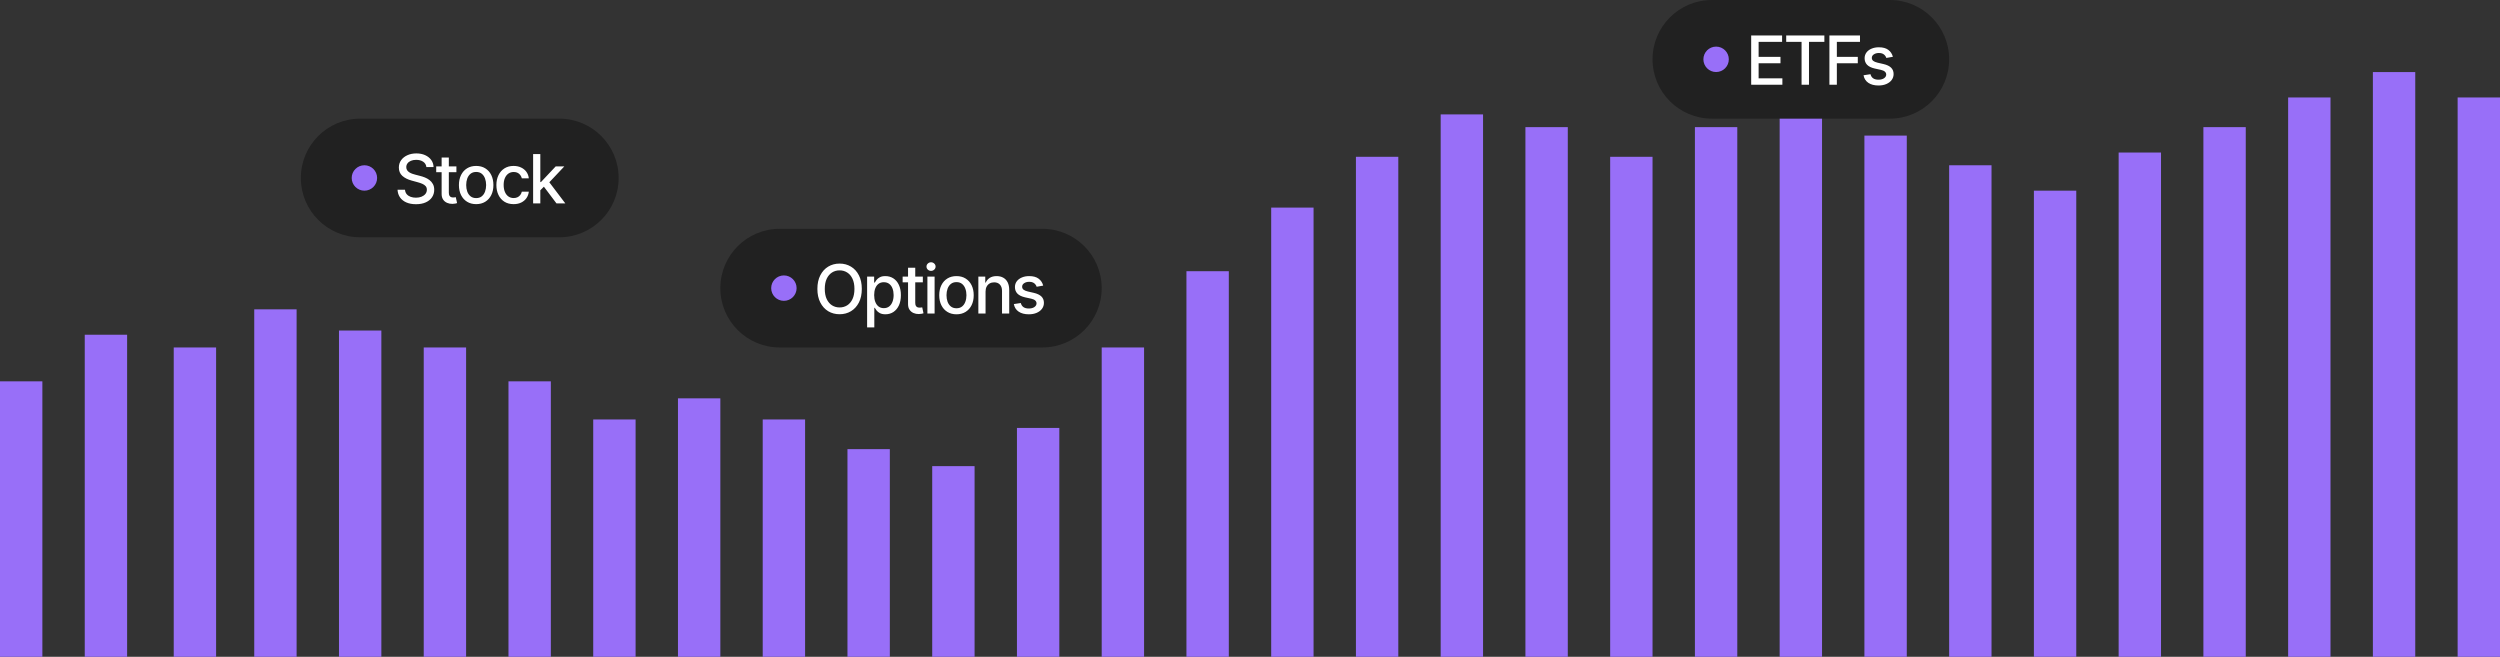
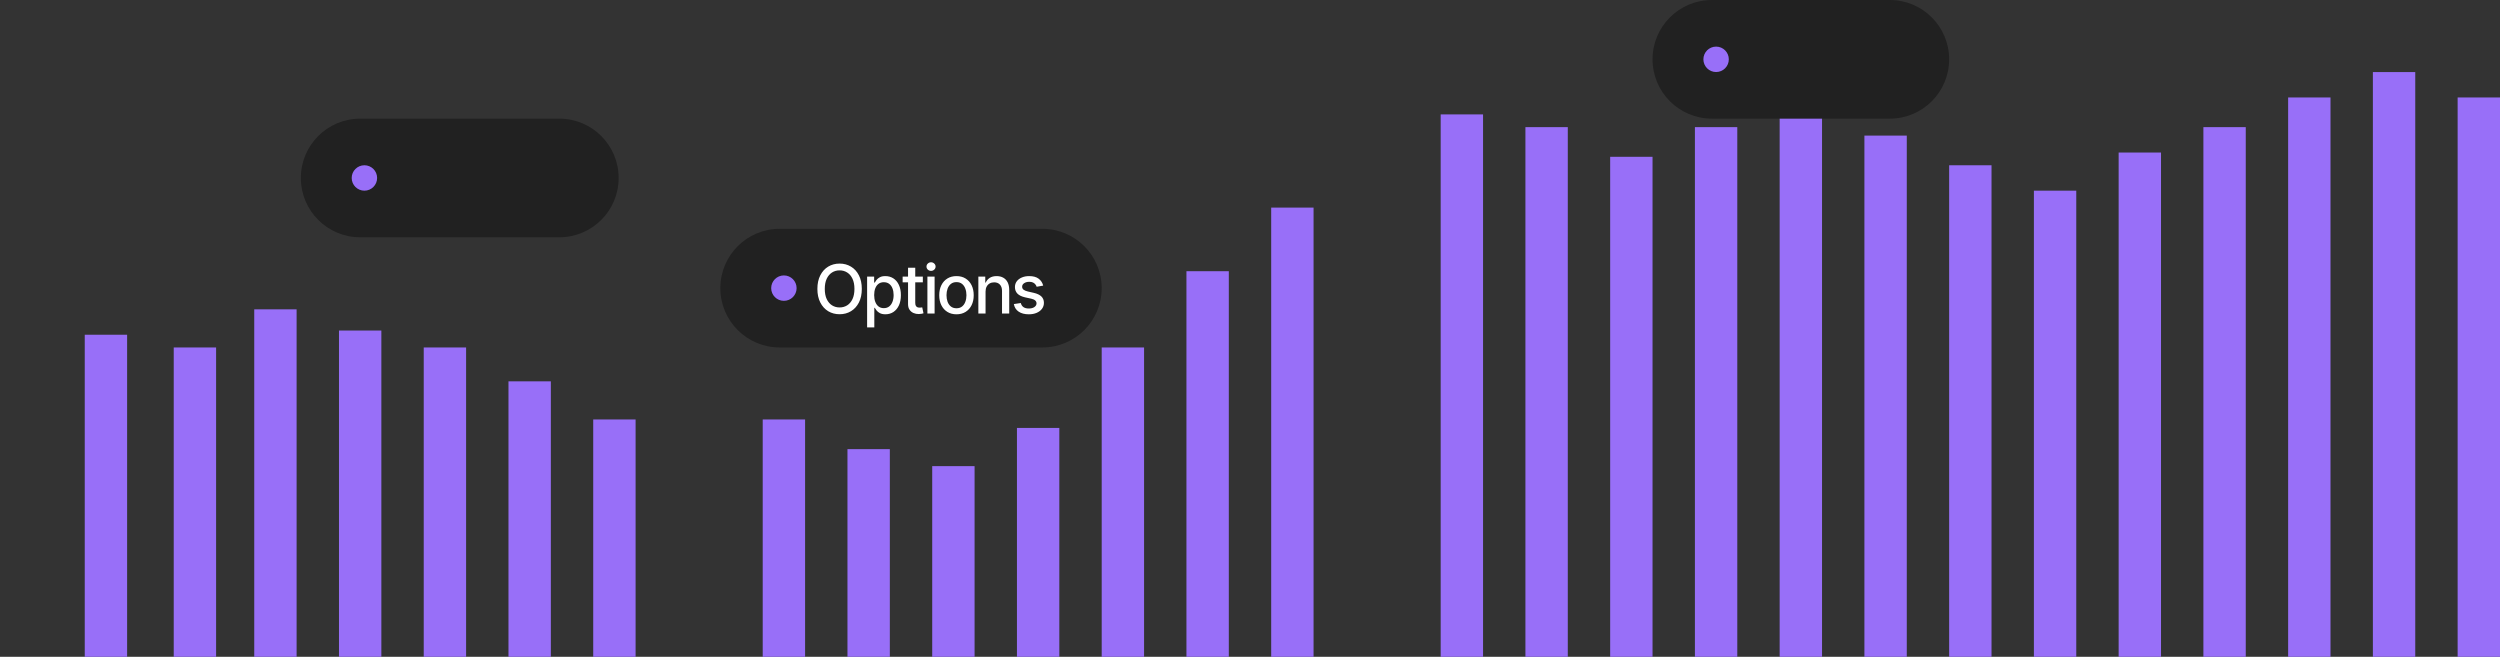
<svg xmlns="http://www.w3.org/2000/svg" width="590" height="155" viewBox="0 0 590 155" fill="none">
  <rect x="0" y="0" width="590" height="155" fill="#333333" stroke="none" />
  <g clip-path="url(#clip0_521_3)">
    <path d="M132 28H85C77.268 28 71 34.268 71 42C71 49.732 77.268 56 85 56H132C139.732 56 146 49.732 146 42C146 34.268 139.732 28 132 28Z" fill="#212121" />
    <path d="M86 45C87.657 45 89 43.657 89 42C89 40.343 87.657 39 86 39C84.343 39 83 40.343 83 42C83 43.657 84.343 45 86 45Z" fill="#986FF8" />
-     <path d="M100.625 39.421C100.564 38.883 100.314 38.466 99.875 38.171C99.436 37.871 98.883 37.722 98.216 37.722C97.739 37.722 97.326 37.797 96.978 37.949C96.629 38.097 96.358 38.301 96.165 38.563C95.976 38.82 95.881 39.114 95.881 39.443C95.881 39.72 95.945 39.958 96.074 40.159C96.207 40.36 96.379 40.529 96.591 40.665C96.807 40.797 97.038 40.909 97.284 41C97.531 41.087 97.767 41.159 97.995 41.216L99.131 41.511C99.502 41.602 99.883 41.725 100.273 41.881C100.663 42.036 101.025 42.241 101.358 42.494C101.691 42.748 101.96 43.063 102.165 43.438C102.373 43.813 102.477 44.261 102.477 44.784C102.477 45.443 102.307 46.029 101.966 46.54C101.629 47.051 101.138 47.455 100.494 47.75C99.854 48.046 99.08 48.193 98.171 48.193C97.299 48.193 96.546 48.055 95.909 47.779C95.273 47.502 94.775 47.11 94.415 46.602C94.055 46.091 93.856 45.485 93.818 44.784H95.58C95.614 45.205 95.75 45.555 95.989 45.835C96.231 46.112 96.54 46.318 96.915 46.455C97.294 46.587 97.709 46.654 98.159 46.654C98.656 46.654 99.097 46.576 99.483 46.421C99.873 46.261 100.18 46.042 100.403 45.761C100.627 45.477 100.739 45.146 100.739 44.767C100.739 44.422 100.64 44.14 100.443 43.921C100.25 43.701 99.987 43.519 99.654 43.375C99.324 43.231 98.951 43.104 98.534 42.994L97.159 42.619C96.228 42.366 95.489 41.992 94.943 41.5C94.402 41.008 94.131 40.356 94.131 39.546C94.131 38.875 94.313 38.29 94.676 37.79C95.04 37.29 95.532 36.902 96.154 36.625C96.775 36.345 97.476 36.205 98.256 36.205C99.044 36.205 99.739 36.343 100.341 36.619C100.947 36.896 101.424 37.277 101.773 37.761C102.121 38.242 102.303 38.796 102.318 39.421H100.625ZM107.713 39.273V40.636H102.946V39.273H107.713ZM104.224 37.182H105.923V45.438C105.923 45.767 105.972 46.015 106.071 46.182C106.169 46.345 106.296 46.456 106.451 46.517C106.611 46.574 106.783 46.602 106.968 46.602C107.105 46.602 107.224 46.593 107.326 46.574C107.429 46.555 107.508 46.54 107.565 46.529L107.872 47.932C107.773 47.97 107.633 48.008 107.451 48.046C107.27 48.087 107.042 48.11 106.77 48.114C106.323 48.121 105.906 48.042 105.52 47.875C105.133 47.708 104.821 47.451 104.582 47.102C104.343 46.754 104.224 46.316 104.224 45.79V37.182ZM112.374 48.176C111.556 48.176 110.842 47.989 110.232 47.614C109.623 47.239 109.149 46.714 108.812 46.04C108.475 45.366 108.306 44.578 108.306 43.676C108.306 42.771 108.475 41.979 108.812 41.301C109.149 40.623 109.623 40.097 110.232 39.722C110.842 39.347 111.556 39.159 112.374 39.159C113.193 39.159 113.907 39.347 114.516 39.722C115.126 40.097 115.6 40.623 115.937 41.301C116.274 41.979 116.443 42.771 116.443 43.676C116.443 44.578 116.274 45.366 115.937 46.04C115.6 46.714 115.126 47.239 114.516 47.614C113.907 47.989 113.193 48.176 112.374 48.176ZM112.38 46.75C112.91 46.75 113.35 46.61 113.698 46.33C114.047 46.049 114.304 45.676 114.471 45.21C114.641 44.744 114.727 44.231 114.727 43.671C114.727 43.114 114.641 42.602 114.471 42.136C114.304 41.667 114.047 41.29 113.698 41.006C113.35 40.722 112.91 40.58 112.38 40.58C111.846 40.58 111.403 40.722 111.051 41.006C110.702 41.29 110.443 41.667 110.272 42.136C110.105 42.602 110.022 43.114 110.022 43.671C110.022 44.231 110.105 44.744 110.272 45.21C110.443 45.676 110.702 46.049 111.051 46.33C111.403 46.61 111.846 46.75 112.38 46.75ZM121.215 48.176C120.37 48.176 119.643 47.985 119.033 47.602C118.427 47.216 117.961 46.684 117.636 46.006C117.31 45.328 117.147 44.551 117.147 43.676C117.147 42.79 117.314 42.008 117.647 41.33C117.98 40.648 118.45 40.116 119.056 39.733C119.662 39.35 120.376 39.159 121.198 39.159C121.861 39.159 122.452 39.282 122.971 39.529C123.49 39.771 123.908 40.112 124.226 40.551C124.548 40.991 124.74 41.504 124.8 42.091H123.147C123.056 41.682 122.848 41.33 122.522 41.034C122.2 40.739 121.768 40.591 121.226 40.591C120.753 40.591 120.338 40.716 119.982 40.966C119.63 41.212 119.355 41.565 119.158 42.023C118.961 42.477 118.863 43.015 118.863 43.636C118.863 44.273 118.959 44.822 119.153 45.284C119.346 45.746 119.618 46.104 119.971 46.358C120.327 46.612 120.745 46.739 121.226 46.739C121.548 46.739 121.84 46.68 122.101 46.563C122.367 46.441 122.588 46.269 122.766 46.046C122.948 45.822 123.075 45.553 123.147 45.239H124.8C124.74 45.803 124.556 46.307 124.249 46.75C123.942 47.193 123.531 47.542 123.016 47.796C122.505 48.049 121.904 48.176 121.215 48.176ZM127.38 45.04L127.368 42.966H127.664L131.141 39.273H133.175L129.209 43.477H128.942L127.38 45.04ZM125.817 48V36.364H127.516V48H125.817ZM131.328 48L128.203 43.852L129.374 42.665L133.414 48H131.328Z" fill="white" />
-     <path d="M10 90H0V155H10V90Z" fill="#986FF8" />
    <path d="M30 79H20V155H30V79Z" fill="#986FF8" />
    <path d="M51 82H41V155H51V82Z" fill="#986FF8" />
    <path d="M70 73H60V155H70V73Z" fill="#986FF8" />
    <path d="M90 78H80V155H90V78Z" fill="#986FF8" />
    <path d="M110 82H100V155H110V82Z" fill="#986FF8" />
    <path d="M130 90H120V155H130V90Z" fill="#986FF8" />
-     <path d="M150 99H140V155H150V99Z" fill="#986FF8" />
-     <path d="M170 94H160V155H170V94Z" fill="#986FF8" />
+     <path d="M150 99H140V155H150Z" fill="#986FF8" />
    <path d="M190 99H180V155H190V99Z" fill="#986FF8" />
    <path d="M210 106H200V155H210V106Z" fill="#986FF8" />
    <path d="M230 110H220V155H230V110Z" fill="#986FF8" />
    <path d="M250 101H240V155H250V101Z" fill="#986FF8" />
    <path d="M270 82H260V155H270V82Z" fill="#986FF8" />
    <path d="M290 64H280V155H290V64Z" fill="#986FF8" />
    <path d="M310 49H300V155H310V49Z" fill="#986FF8" />
-     <path d="M330 37H320V155H330V37Z" fill="#986FF8" />
    <path d="M350 27H340V155H350V27Z" fill="#986FF8" />
    <path d="M370 30H360V155H370V30Z" fill="#986FF8" />
    <path d="M390 37H380V155H390V37Z" fill="#986FF8" />
    <path d="M410 30H400V155H410V30Z" fill="#986FF8" />
    <path d="M430 21H420V155H430V21Z" fill="#986FF8" />
    <path d="M450 32H440V155H450V32Z" fill="#986FF8" />
    <path d="M470 39H460V155H470V39Z" fill="#986FF8" />
    <path d="M490 45H480V155H490V45Z" fill="#986FF8" />
    <path d="M510 36H500V155H510V36Z" fill="#986FF8" />
    <path d="M530 30H520V155H530V30Z" fill="#986FF8" />
    <path d="M550 23H540V155H550V23Z" fill="#986FF8" />
    <path d="M570 17H560V155H570V17Z" fill="#986FF8" />
    <path d="M590 23H580V155H590V23Z" fill="#986FF8" />
    <path d="M246 54H184C176.268 54 170 60.268 170 68C170 75.732 176.268 82 184 82H246C253.732 82 260 75.732 260 68C260 60.268 253.732 54 246 54Z" fill="#212121" />
    <path d="M185 71C186.657 71 188 69.657 188 68C188 66.343 186.657 65 185 65C183.343 65 182 66.343 182 68C182 69.657 183.343 71 185 71Z" fill="#986FF8" />
    <path d="M203.386 68.182C203.386 69.424 203.159 70.492 202.705 71.386C202.25 72.276 201.627 72.962 200.835 73.443C200.047 73.921 199.152 74.159 198.148 74.159C197.14 74.159 196.241 73.921 195.449 73.443C194.661 72.962 194.04 72.275 193.585 71.381C193.131 70.487 192.903 69.421 192.903 68.182C192.903 66.939 193.131 65.873 193.585 64.983C194.04 64.089 194.661 63.403 195.449 62.926C196.241 62.445 197.14 62.205 198.148 62.205C199.152 62.205 200.047 62.445 200.835 62.926C201.627 63.403 202.25 64.089 202.705 64.983C203.159 65.873 203.386 66.939 203.386 68.182ZM201.648 68.182C201.648 67.235 201.494 66.438 201.188 65.79C200.884 65.138 200.468 64.646 199.938 64.312C199.411 63.975 198.814 63.807 198.148 63.807C197.477 63.807 196.879 63.975 196.352 64.312C195.826 64.646 195.409 65.138 195.102 65.79C194.799 66.438 194.648 67.235 194.648 68.182C194.648 69.129 194.799 69.928 195.102 70.579C195.409 71.227 195.826 71.72 196.352 72.057C196.879 72.39 197.477 72.557 198.148 72.557C198.814 72.557 199.411 72.39 199.938 72.057C200.468 71.72 200.884 71.227 201.188 70.579C201.494 69.928 201.648 69.129 201.648 68.182ZM204.639 77.273V65.273H206.298V66.688H206.44C206.539 66.506 206.681 66.296 206.866 66.057C207.052 65.818 207.309 65.61 207.639 65.432C207.968 65.25 208.404 65.159 208.946 65.159C209.65 65.159 210.279 65.337 210.832 65.693C211.385 66.049 211.819 66.562 212.133 67.233C212.451 67.903 212.611 68.71 212.611 69.653C212.611 70.597 212.453 71.405 212.139 72.079C211.825 72.75 211.393 73.267 210.843 73.631C210.294 73.99 209.667 74.171 208.963 74.171C208.432 74.171 207.999 74.081 207.662 73.903C207.328 73.725 207.067 73.517 206.878 73.278C206.688 73.04 206.542 72.828 206.44 72.642H206.338V77.273H204.639ZM206.304 69.636C206.304 70.25 206.393 70.788 206.571 71.25C206.749 71.712 207.006 72.074 207.343 72.335C207.681 72.593 208.093 72.722 208.582 72.722C209.09 72.722 209.514 72.587 209.855 72.318C210.196 72.046 210.453 71.676 210.628 71.21C210.806 70.744 210.895 70.22 210.895 69.636C210.895 69.061 210.807 68.544 210.633 68.085C210.463 67.627 210.205 67.265 209.861 67C209.52 66.735 209.093 66.602 208.582 66.602C208.09 66.602 207.673 66.729 207.332 66.983C206.995 67.237 206.739 67.591 206.565 68.046C206.391 68.5 206.304 69.03 206.304 69.636ZM217.788 65.273V66.636H213.021V65.273H217.788ZM214.299 63.182H215.998V71.438C215.998 71.767 216.047 72.015 216.146 72.182C216.244 72.345 216.371 72.456 216.526 72.517C216.686 72.574 216.858 72.602 217.043 72.602C217.18 72.602 217.299 72.593 217.401 72.574C217.504 72.555 217.583 72.54 217.64 72.528L217.947 73.932C217.848 73.97 217.708 74.008 217.526 74.046C217.345 74.087 217.117 74.11 216.845 74.114C216.398 74.121 215.981 74.042 215.595 73.875C215.208 73.708 214.896 73.451 214.657 73.102C214.418 72.754 214.299 72.316 214.299 71.79V63.182ZM218.867 74V65.273H220.566V74H218.867ZM219.725 63.926C219.43 63.926 219.176 63.828 218.964 63.631C218.755 63.43 218.651 63.191 218.651 62.915C218.651 62.635 218.755 62.396 218.964 62.199C219.176 61.998 219.43 61.898 219.725 61.898C220.02 61.898 220.272 61.998 220.481 62.199C220.693 62.396 220.799 62.635 220.799 62.915C220.799 63.191 220.693 63.43 220.481 63.631C220.272 63.828 220.02 63.926 219.725 63.926ZM225.728 74.176C224.909 74.176 224.195 73.989 223.586 73.614C222.976 73.239 222.502 72.714 222.165 72.04C221.828 71.365 221.659 70.578 221.659 69.676C221.659 68.771 221.828 67.979 222.165 67.301C222.502 66.623 222.976 66.097 223.586 65.722C224.195 65.347 224.909 65.159 225.728 65.159C226.546 65.159 227.26 65.347 227.87 65.722C228.479 66.097 228.953 66.623 229.29 67.301C229.627 67.979 229.796 68.771 229.796 69.676C229.796 70.578 229.627 71.365 229.29 72.04C228.953 72.714 228.479 73.239 227.87 73.614C227.26 73.989 226.546 74.176 225.728 74.176ZM225.733 72.75C226.264 72.75 226.703 72.61 227.051 72.329C227.4 72.049 227.657 71.676 227.824 71.21C227.995 70.744 228.08 70.231 228.08 69.671C228.08 69.114 227.995 68.602 227.824 68.136C227.657 67.667 227.4 67.29 227.051 67.006C226.703 66.722 226.264 66.579 225.733 66.579C225.199 66.579 224.756 66.722 224.404 67.006C224.055 67.29 223.796 67.667 223.625 68.136C223.459 68.602 223.375 69.114 223.375 69.671C223.375 70.231 223.459 70.744 223.625 71.21C223.796 71.676 224.055 72.049 224.404 72.329C224.756 72.61 225.199 72.75 225.733 72.75ZM232.591 68.818V74H230.892V65.273H232.523V66.693H232.631C232.831 66.231 233.146 65.86 233.574 65.579C234.006 65.299 234.549 65.159 235.205 65.159C235.799 65.159 236.32 65.284 236.767 65.534C237.214 65.78 237.561 66.148 237.807 66.636C238.053 67.125 238.176 67.729 238.176 68.449V74H236.477V68.653C236.477 68.021 236.313 67.526 235.983 67.171C235.653 66.811 235.201 66.631 234.625 66.631C234.231 66.631 233.881 66.716 233.574 66.886C233.271 67.057 233.03 67.307 232.852 67.636C232.678 67.962 232.591 68.356 232.591 68.818ZM246.194 67.403L244.655 67.676C244.59 67.479 244.488 67.292 244.348 67.114C244.211 66.936 244.026 66.79 243.791 66.676C243.556 66.562 243.263 66.506 242.91 66.506C242.429 66.506 242.028 66.614 241.706 66.829C241.384 67.042 241.223 67.316 241.223 67.653C241.223 67.945 241.331 68.18 241.547 68.358C241.763 68.536 242.111 68.682 242.592 68.796L243.978 69.114C244.781 69.299 245.38 69.585 245.774 69.972C246.168 70.358 246.365 70.86 246.365 71.477C246.365 72 246.213 72.466 245.91 72.875C245.611 73.28 245.192 73.599 244.655 73.829C244.12 74.061 243.501 74.176 242.797 74.176C241.819 74.176 241.022 73.968 240.405 73.551C239.787 73.131 239.408 72.534 239.268 71.761L240.91 71.511C241.013 71.939 241.223 72.263 241.541 72.483C241.859 72.699 242.274 72.807 242.785 72.807C243.342 72.807 243.787 72.691 244.12 72.46C244.454 72.225 244.62 71.939 244.62 71.602C244.62 71.329 244.518 71.1 244.314 70.915C244.113 70.729 243.804 70.589 243.388 70.494L241.91 70.171C241.096 69.985 240.494 69.689 240.103 69.284C239.717 68.879 239.524 68.365 239.524 67.744C239.524 67.229 239.668 66.778 239.956 66.392C240.244 66.006 240.641 65.704 241.149 65.489C241.656 65.269 242.238 65.159 242.893 65.159C243.836 65.159 244.579 65.364 245.12 65.773C245.662 66.178 246.02 66.722 246.194 67.403Z" fill="white" />
    <path d="M446 0H404C396.268 0 390 6.268 390 14C390 21.732 396.268 28 404 28H446C453.732 28 460 21.732 460 14C460 6.268 453.732 0 446 0Z" fill="#212121" />
    <path d="M405 17C406.657 17 408 15.657 408 14C408 12.343 406.657 11 405 11C403.343 11 402 12.343 402 14C402 15.657 403.343 17 405 17Z" fill="#986FF8" />
-     <path d="M413.278 20V8.364H420.574V9.875H415.034V13.42H420.193V14.926H415.034V18.488H420.642V20H413.278ZM421.545 9.875V8.364H430.551V9.875H426.92V20H425.17V9.875H421.545ZM431.741 20V8.364H438.957V9.875H433.497V13.42H438.44V14.926H433.497V20H431.741ZM446.719 13.403L445.18 13.676C445.115 13.479 445.013 13.292 444.873 13.114C444.736 12.935 444.551 12.79 444.316 12.676C444.081 12.562 443.788 12.506 443.435 12.506C442.954 12.506 442.553 12.614 442.231 12.829C441.909 13.042 441.748 13.316 441.748 13.653C441.748 13.945 441.856 14.18 442.072 14.358C442.288 14.536 442.636 14.682 443.117 14.795L444.503 15.114C445.306 15.299 445.905 15.585 446.299 15.972C446.693 16.358 446.89 16.86 446.89 17.477C446.89 18 446.738 18.466 446.435 18.875C446.136 19.28 445.717 19.598 445.18 19.829C444.645 20.061 444.026 20.176 443.322 20.176C442.344 20.176 441.547 19.968 440.93 19.551C440.312 19.131 439.933 18.534 439.793 17.761L441.435 17.511C441.538 17.939 441.748 18.263 442.066 18.483C442.384 18.699 442.799 18.807 443.31 18.807C443.867 18.807 444.312 18.691 444.645 18.46C444.979 18.225 445.145 17.939 445.145 17.602C445.145 17.329 445.043 17.1 444.839 16.915C444.638 16.729 444.329 16.589 443.913 16.494L442.435 16.17C441.621 15.985 441.019 15.689 440.628 15.284C440.242 14.879 440.049 14.365 440.049 13.744C440.049 13.229 440.193 12.778 440.481 12.392C440.769 12.006 441.166 11.704 441.674 11.489C442.181 11.269 442.763 11.159 443.418 11.159C444.361 11.159 445.104 11.364 445.645 11.773C446.187 12.178 446.545 12.722 446.719 13.403Z" fill="white" />
  </g>
  <defs>
    <clipPath id="clip0_521_3">
      <rect width="590" height="155" fill="white" />
    </clipPath>
  </defs>
</svg>